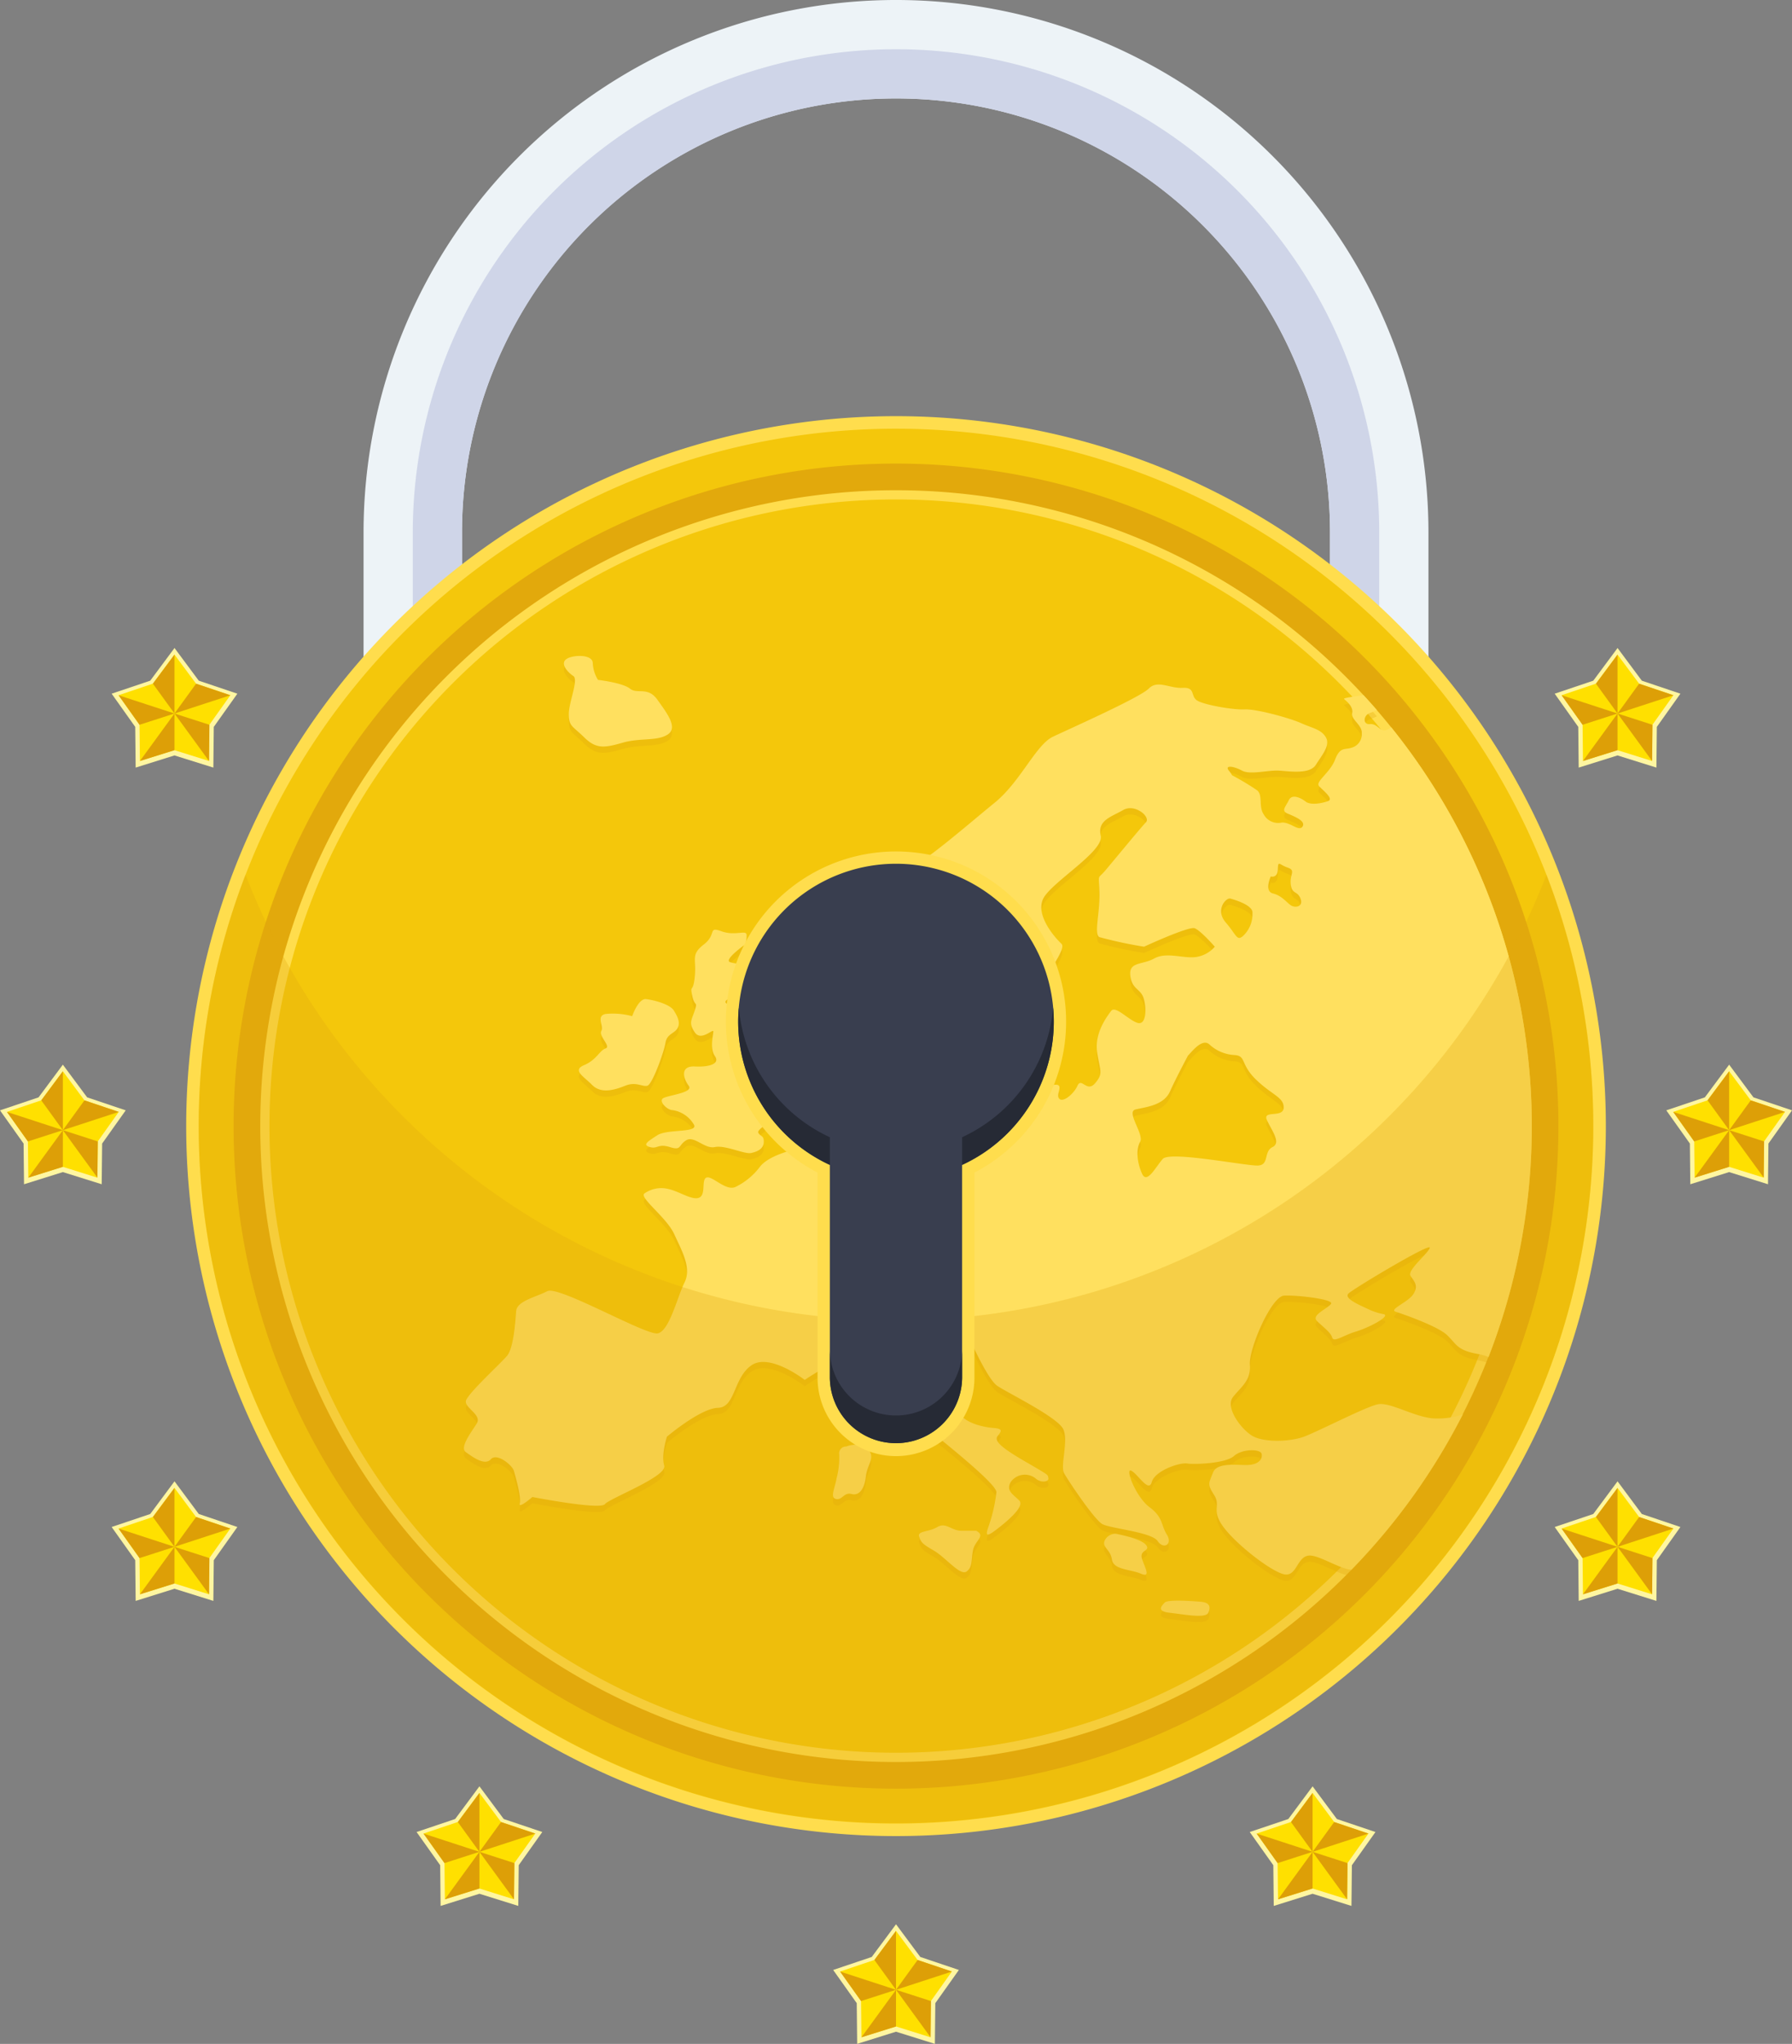
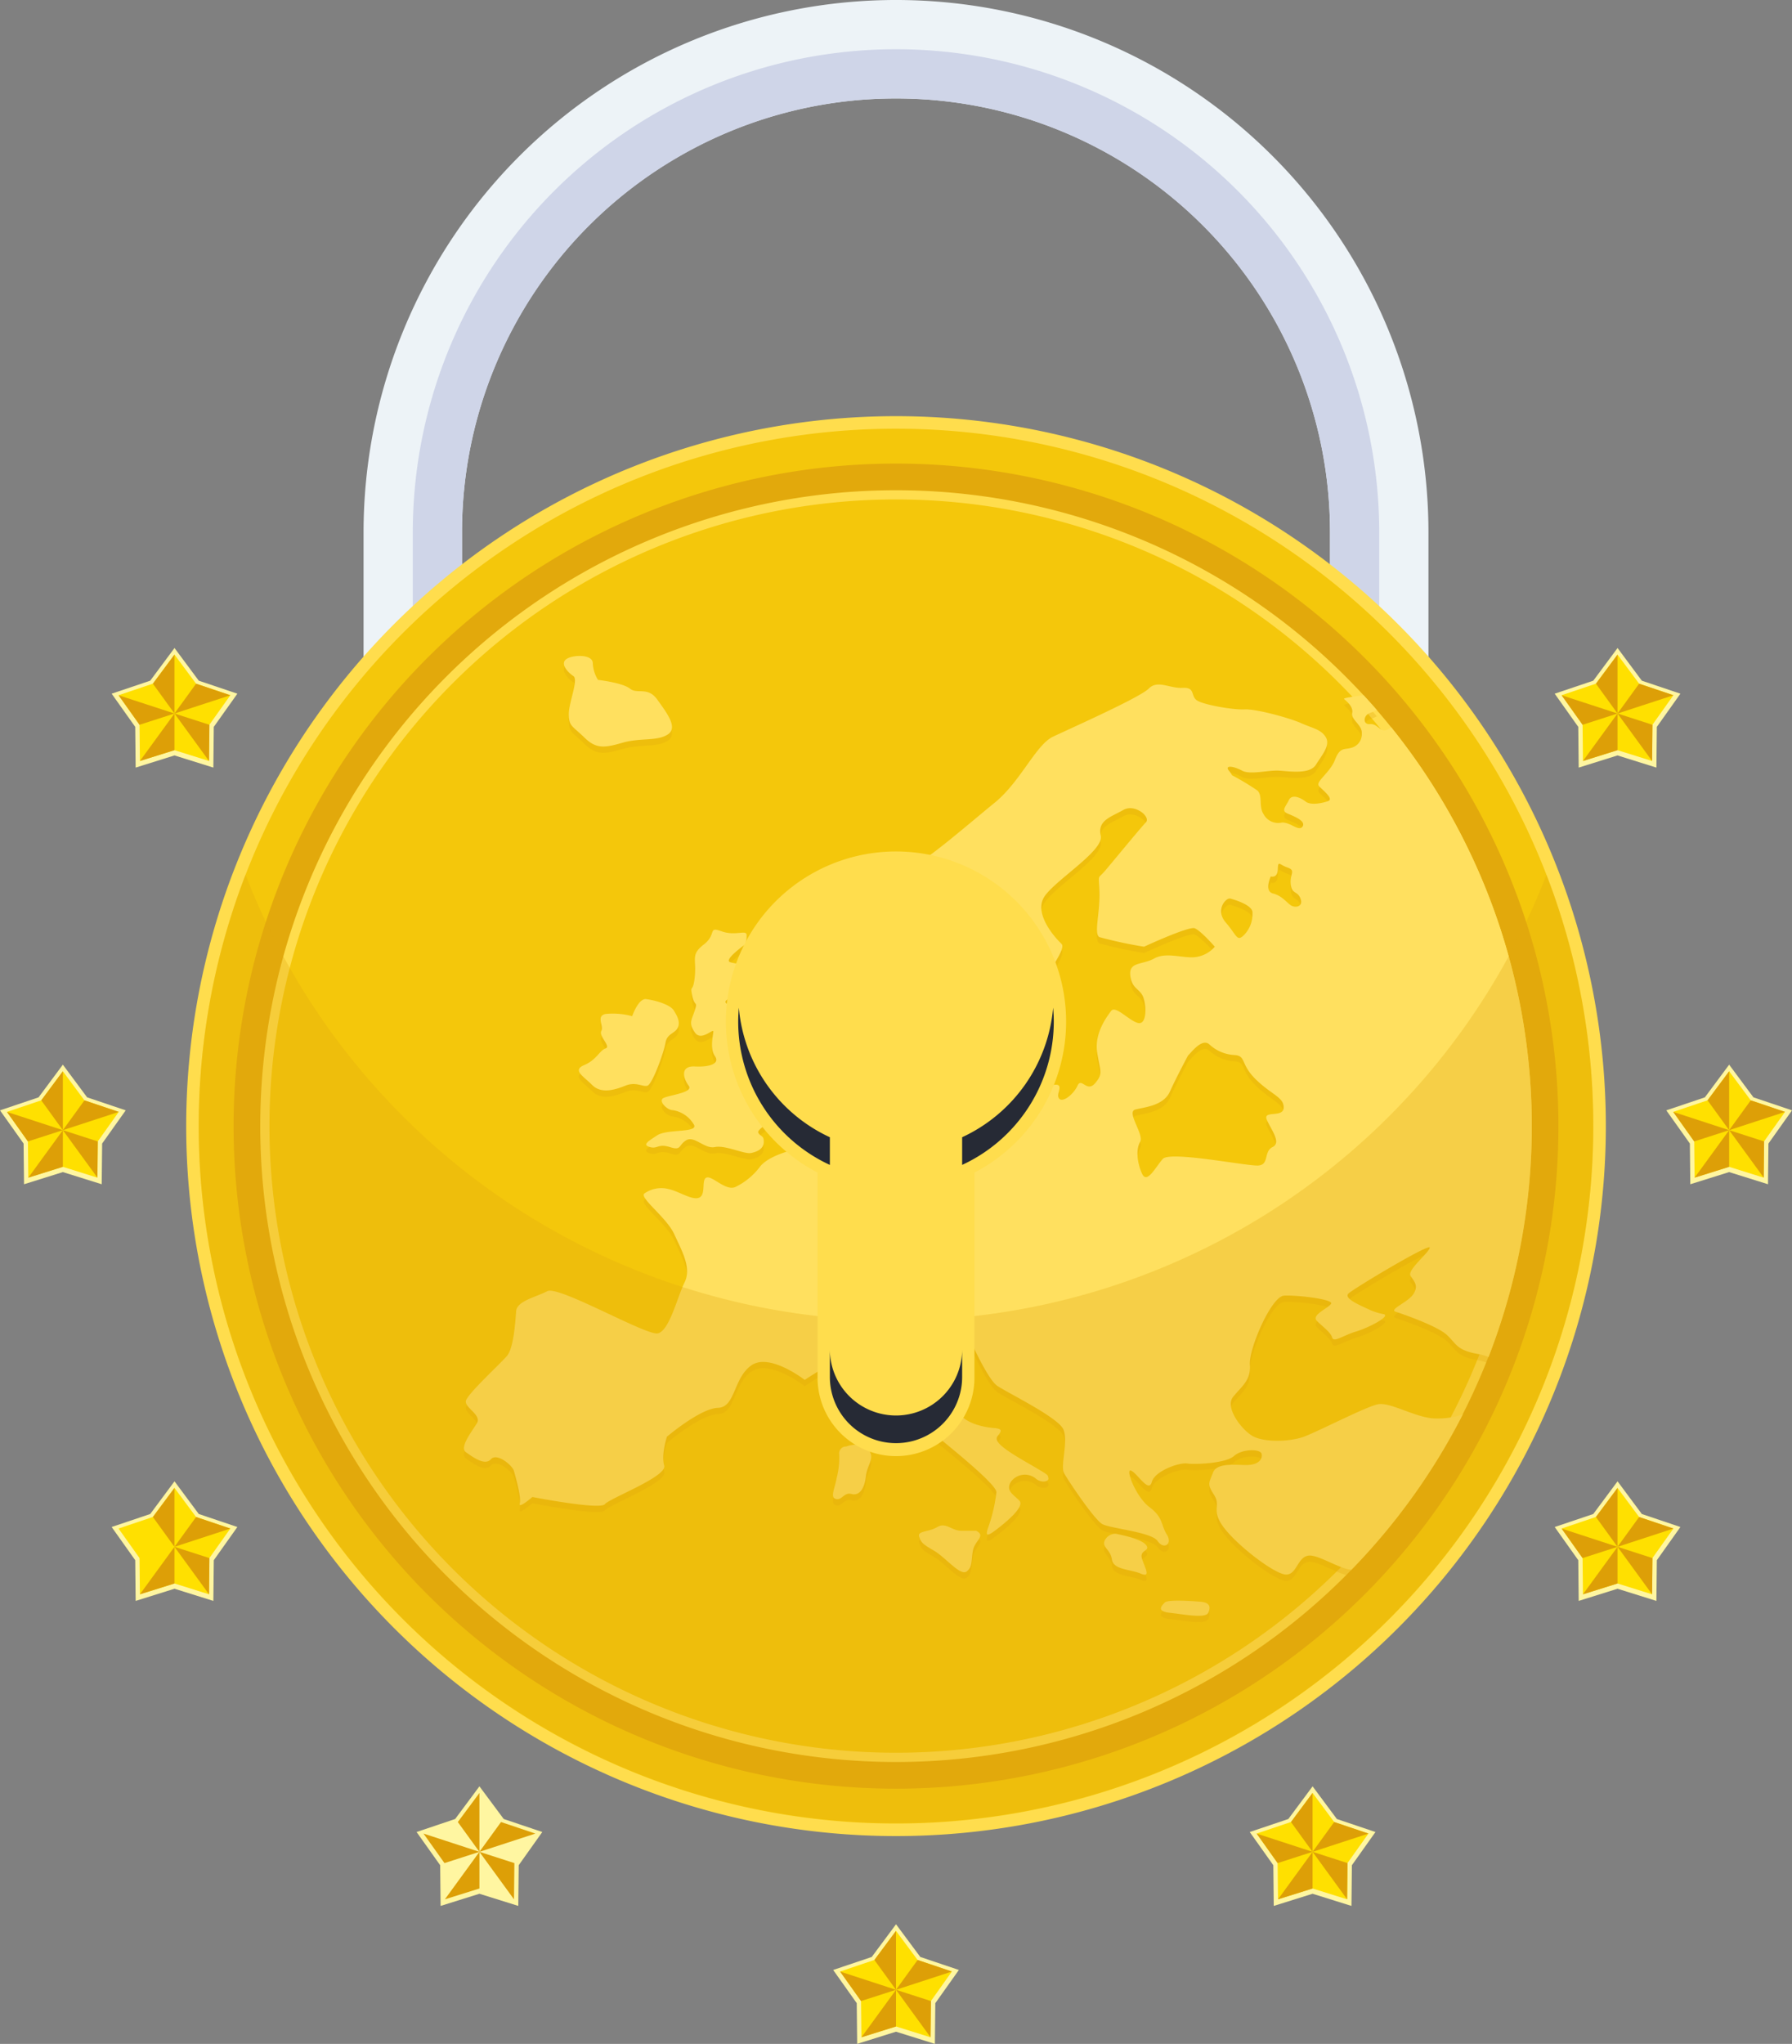
<svg xmlns="http://www.w3.org/2000/svg" id="gsnde-passwortmanagement-grafik" width="276.946" height="315.812" viewBox="0 0 276.946 315.812">
  <rect x="0" y="0" width="276.946" height="315.812" fill="#808080" stroke="none" />
  <defs>
    <clipPath id="clip-path">
      <rect id="Rechteck_85" data-name="Rechteck 85" width="276.946" height="315.812" fill="none" />
    </clipPath>
    <clipPath id="clip-path-3">
      <rect id="Rechteck_82" data-name="Rechteck 82" width="165.033" height="148.324" fill="none" />
    </clipPath>
    <clipPath id="clip-path-4">
      <rect id="Rechteck_83" data-name="Rechteck 83" width="215.523" height="146.625" fill="none" />
    </clipPath>
  </defs>
  <g id="Gruppe_662" data-name="Gruppe 662" clip-path="url(#clip-path)">
    <g id="Gruppe_661" data-name="Gruppe 661">
      <g id="Gruppe_660" data-name="Gruppe 660" clip-path="url(#clip-path)">
        <path id="Pfad_280" data-name="Pfad 280" d="M222.456,143.894H207.243V82.287a67.015,67.015,0,0,0-67.074-67.073A67,67,0,0,0,73.095,82.287v61.606H57.881V82.287a82.287,82.287,0,1,1,164.575,0Z" transform="translate(-1.695)" fill="#edf3f7" />
        <path id="Pfad_281" data-name="Pfad 281" d="M215.079,144.123V82.517a74.68,74.68,0,1,0-149.361,0v61.606h7.607V82.517a67.073,67.073,0,1,1,134.147,0v61.606Z" transform="translate(-1.925 -0.229)" fill="#cfd5e8" />
        <path id="Pfad_282" data-name="Pfad 282" d="M249.044,175.943a109.7,109.7,0,1,1-109.7-109.7,109.7,109.7,0,0,1,109.7,109.7" transform="translate(-0.868 -1.94)" fill="#ffdd4d" />
        <path id="Pfad_283" data-name="Pfad 283" d="M247.161,176A107.762,107.762,0,1,1,139.4,68.24,107.761,107.761,0,0,1,247.161,176" transform="translate(-0.927 -1.999)" fill="#f4c70b" />
        <path id="Pfad_284" data-name="Pfad 284" d="M241.936,176.164A102.373,102.373,0,1,1,139.562,73.791,102.373,102.373,0,0,1,241.936,176.164" transform="translate(-1.089 -2.161)" fill="#e2a90c" />
        <path id="Pfad_285" data-name="Pfad 285" d="M237.94,176.289a98.253,98.253,0,1,1-98.253-98.254,98.253,98.253,0,0,1,98.253,98.254" transform="translate(-1.213 -2.285)" fill="#ffdd4d" />
        <path id="Pfad_286" data-name="Pfad 286" d="M236.556,176.332A96.827,96.827,0,1,1,139.73,79.5a96.827,96.827,0,0,1,96.827,96.827" transform="translate(-1.257 -2.328)" fill="#f4c70b" />
        <g id="Gruppe_656" data-name="Gruppe 656" transform="translate(71.693 102.318)" opacity="0.3" style="mix-blend-mode: multiply;isolation: isolate">
          <g id="Gruppe_655" data-name="Gruppe 655">
            <g id="Gruppe_654" data-name="Gruppe 654" clip-path="url(#clip-path-3)">
              <path id="Pfad_287" data-name="Pfad 287" d="M92.465,168.623c1.906-.809,2.353-2.249,3.272-2.557s-1.064-1.888-.644-2.7-.847-2.291.644-2.635a11.509,11.509,0,0,1,4.126.341s.953-2.774,2.153-2.635,3.808.81,4.331,1.836c.168.328,1.048,1.5.591,2.52s-1.685.911-1.929,2.395-2.028,6.406-2.792,6.629-1.736-.68-3.421,0-3.745,1.268-5.114-.111-3.127-2.276-1.219-3.084M134,224.365c.583.8.93,2.38,1.556.676s1.654-2.636,1.311-4a13.323,13.323,0,0,1-.3-2.226.478.478,0,0,0-.825-.3,6.689,6.689,0,0,1-1.187,1.038c-.892.559-.421.184-.652,2.038s-.482,1.971.1,2.769m54.889,28.9c.416-.913.257-1.594-1.206-1.71-.339-.027-5-.434-5.518.124s-1.317,1.355.8,1.586,5.509.913,5.925,0m-42.385-9.6c1.788,1.035,4.039,3.925,5.027,3.223s.694-1.871,1.012-3.343,2.015-2.158.481-2.958h-2.3c-1.516,0-2.371-1.371-3.714-.571s-3.117.571-2.8,1.485.509,1.129,2.3,2.164m32.743-.9c-.8-1.02-4.7-1.721-4.7-1.721a1.891,1.891,0,0,0-1.675,1.063c-.443,1.063.9,1.336,1.127,2.931s2.856,1.49,4.454,2.173.687-.8.2-2.268,1.4-1.158.6-2.178m-47.9-7.085c.955.223,1.227-1.083,2.4-.773s1.988-.76,2.211-2.681,1.348-2.719.557-3.976-2.707-1.039-3.57-.68a1.063,1.063,0,0,0-1.1,1.241,12.6,12.6,0,0,1-.4,3.652c-.288,1.613-1.056,3-.1,3.218m79.665,10.938c-1.966-.165-5.249-2.448-6.709-2.181-1.685.309-1.743,3-3.452,2.913s-7.2-4.25-9.442-7.106-.5-3.428-1.613-5.164-.831-1.8-.175-3.5,4.142-1.045,5.6-1.17,2.08-.9,1.908-1.7-3.028-.8-4.275.329-5.974,1.341-7.224,1.156-5.009,1.142-5.479,2.866-2.158-1.267-3.17-1.751.67,4.026,2.823,5.635,1.732,2.733,2.675,4.227-.487,2.389-1.425,1-7.287-1.927-8.537-2.612-5.324-6.778-5.927-7.889.7-4.9-.1-6.744S158,219.338,156.3,218.2s-4.867-8.578-5.255-9.415-3.55.726-4.438,2.615-.025,4.051,2.763,6.218.3,1.832.766,4.063,4.1,2.909,5.561,3.019,1.28.461.653,1.235.627,1.854,4.376,4.023,3.334,1.944,3.459,2.5-1.152.813-2.021,0a2.672,2.672,0,0,0-3.8.6c-.789,1.381.447,1.932,1.339,2.875s-2.149,3.4-3.649,4.54-1.585.8-1.149-.456a24.222,24.222,0,0,0,1.249-5.386c.085-1.617-13.452-11.979-15.859-13.913s-1.154-6.072-3.52-7.441-10.248,4-10.248,4-5.418-4.224-8.239-2.251-2.434,6.481-5.172,6.565-7.879,4.454-7.879,4.454-.92,2.774-.426,4.469-8.418,5.04-9.171,5.964-11.2-1.11-11.2-1.11-2.227,1.934-1.953.991-.678-4.227-.915-5.057-2.618-2.826-3.554-1.765-2.834-.376-3.862-1.1.914-3.161,1.7-4.451-1.817-2.366-1.7-3.414,5.369-5.807,6.38-7.033,1.274-5.286,1.393-6.881,3.079-2.174,4.815-3.093,15.278,6.889,17.072,6.52,3.013-5.6,4.139-7.867-.441-4.932-1.6-7.475-5.351-5.568-4.632-6.25a4.5,4.5,0,0,1,3.818-.693c1.566.337,3.69,1.833,4.732,1.288s.214-2.883,1.137-3.092,2.962,2.151,4.42,1.464a10.431,10.431,0,0,0,3.822-3.174c1.282-1.577,4.545-2.536,6.981-2.994s1.79-1.713,3.114-3.994,1.646-1.261,5.818-2.4,1.883-.456,3.17.2,2.254-.883,3.054-2.709-.115-2.4-.913-4.239-.572-2.046-.123-3.935.579-2.109,1.993-2.491,2.814-1.9,3.867-2.59.317,1.143-.3,2.3,0,1.579.4,2.368-.354,1.27-.8,1.477a9.817,9.817,0,0,0-2.065,3.883c0,.779,1.822,4.134,2.167,4.942s1.94.22,4.124-1.034,3.186,1.826,4.313,2.518,7.328-3.091,9.955-3.772.892,1.1,1.394,1.924,2.262-.557,2.885-1.924,1.434,1.138,2.727-.388.763-1.787.314-4.762,1.476-5.479,2.147-6.393,2.642,1.372,4.061,1.824,1.438-2.28.973-3.79-1.82-1.346-2.061-3.517,1.839-1.6,3.7-2.635,4.424.007,6.346-.206a4.756,4.756,0,0,0,3.014-1.61s-2.194-2.518-3.12-2.853-7.815,2.853-7.815,2.853a66.081,66.081,0,0,1-6.893-1.48c-.9-.447.1-3.78,0-6.875s-.36-1.932.9-3.417,5.483-6.626,6.278-7.448-1.708-2.948-3.51-1.9-4.026,1.575-3.471,3.971-7.637,7.2-8.883,9.715,1.7,5.94,2.813,6.98-4.88,7.3-4.628,11.545-5.164,3.865-5.521,5.365-2.841,2.613-3.867,2.132-.916-4.089-.339-5.27-2.863-8.758-3.12-10.264-3.741,1.964-5.932,3.226-4.663-1.719-5.726-2.624,1.634-3.664,1.008-7.762.4-6.07,3.614-7.4,10.15-7.471,14.168-10.725,6.379-8.968,9.04-10.224,13.446-6.056,14.808-7.44,3.208.012,5.225-.1,1.181,1.25,2.212,1.936,5.6,1.485,7.383,1.393,7.009,1.349,8.737,2.132,3.069.931,3.8,2.182-.613,2.747-1.541,4.239-3.984,1.021-5.669.908-4.484.685-5.745,0-2.737-.914-2.04,0a3.523,3.523,0,0,1,.493.708,41.6,41.6,0,0,1,3.863,2.32c.942.743.214,2.5,1.017,3.7a2.545,2.545,0,0,0,2.812,1.295c1.343-.089,2.656,1.461,3.208.615s-1.239-1.554-2.3-2-.313-1.036.175-2.069,1.855-.373,2.624.224,2.6.237,3.472-.1-.757-1.6-1.412-2.288,1.683-2.056,2.46-4.093,1.508-1.5,2.536-1.848a2.146,2.146,0,0,0,1.6-2.21c.115-1.3-1.713-2.13-1.485-3.158s-1.028-1.942-1.256-2.169c-.168-.165,1.744-.4,3.006-.593.7.758,1.39,1.522,2.065,2.3a7.554,7.554,0,0,1-1.073.46c-1.028.342-1.143,1.828,0,1.715s1.6,1.255,2.513.925a3.609,3.609,0,0,0,.787-.423,98.358,98.358,0,0,1,15.033,97.3,7.751,7.751,0,0,0-1.655-.478c-3.313-.579-3.313-1.591-4.8-2.957s-6.74-3.2-7.882-3.561,1.941-1.472,2.741-2.768.115-1.9-.456-2.783,2.741-3.46,2.97-4.343-11.882,6.367-12.567,7.075,1.256,1.577,3.073,2.417a9.039,9.039,0,0,0,2.41.773c1.028.356-2.513,2.157-4.341,2.687s-3.428,1.755-3.66.925-1.481-1.683-2.375-2.59,1.807-1.949,2.21-2.64-5.316-1.366-7.276-1.249-5.464,8.224-5.279,10.674-1.328,3.376-2.605,4.988,1.277,5.015,3.013,6.023,5.741.933,7.979.1,9.592-4.652,11.419-5,5.37,1.837,8.34,2.168a12.187,12.187,0,0,0,4.765-.6,98.533,98.533,0,0,1-17.22,24.006M198.884,142.111c1.39.342,2.079,1.362,2.763,1.823s1.987.234,1.507-1.023-1.31-.617-1.507-2.2.85-2.14-.489-2.6-1.458-1.177-1.513.269-1.092,1.1-1.092,1.1-1.058,2.285.332,2.628M191.6,146.6c1.724,1.979,1.7,3.046,2.826,1.927a4.628,4.628,0,0,0,1.3-3.4c.136-1.321-3.4-2.218-3.4-2.218-.638-.228-2.445,1.712-.721,3.693m5.022,37.546c1.721-.116.793-2.169,2.209-2.855s-.274-2.741-.9-4.236,2.571-.218,2.611-1.839-1.753-1.922-4.241-4.316-1.51-3.661-3.293-3.821a6.168,6.168,0,0,1-3.967-1.664c-1.178-1.024-2.933,1.481-3.265,1.71,0,0-1.84,3.427-2.811,5.594s-3.827,2.4-5.326,2.768,1.386,3.861.718,5.007-.475,3.195.294,4.9,2.087-1.017,3.219-2.274,13.034,1.143,14.754,1.027M92.465,118.007c1.863,1.83,3.164,1.6,5.924.81s5.242-.194,6.937-1.248-.1-3.333-1.578-5.409-3.093-.78-4.234-1.7-4.932-1.347-4.932-1.347a5.318,5.318,0,0,1-.806-2.589c-.025-1.433-3.174-1.309-4.118-.6s.258,2.034,1.111,2.589-.739,4.128-.7,5.964.536,1.707,2.4,3.536m29.929,58.508c.6-.668-.033-1.16-1.085-2.409s-1.918-.921-1.665-1.381-.025-2.625-.269-5.179-.59-1.386-2.2-1.572-.072-3.3.008-5.015-1.907-1.256-2.72-1.828,1.27-1.142,2.418-1.618,1.593-2.494,1.915-3.421-2.835-1.015-3.825-1.38,2.349-2.728,2.349-2.728a3.828,3.828,0,0,0,.221-1.454c-.017-.891-1.7.206-3.877-.581s-.675.445-2.729,2.036-1.144,2.179-1.394,4.907-.779,1.156-.409,2.978.886.806.409,2.289-1.008,1.944,0,3.416,2.912-.745,2.863-.1-.557,2.624.248,3.773-.806,1.707-3.111,1.591-1.807,1.829-.948,2.976-3.6,1.48-4.063,2.021.793,1.752,1.6,1.752a4.594,4.594,0,0,1,3.207,2.132c1.034,1.454-4,.716-5.6,1.751s-2.293,1.478-1.134,1.821,1.24-.571,3.078,0,1.246-.228,2.5-1.035,2.857,1.377,4.461,1.035,4.564,1.143,5.615.914,1.92-.685,1.939-1.709-.476-.8-.834-1.39,2.414-1.927,3.019-2.595" transform="translate(-73.856 -105.405)" fill="#e2a90c" />
            </g>
          </g>
        </g>
        <path id="Pfad_288" data-name="Pfad 288" d="M92.465,167.623c1.906-.809,2.353-2.249,3.272-2.557s-1.064-1.888-.644-2.7-.847-2.291.644-2.635a11.509,11.509,0,0,1,4.126.341s.953-2.774,2.153-2.635,3.808.81,4.331,1.836c.168.328,1.048,1.5.591,2.52s-1.685.911-1.929,2.395-2.028,6.406-2.792,6.629-1.736-.68-3.421,0-3.745,1.268-5.114-.111-3.127-2.276-1.219-3.084M134,223.365c.583.8.93,2.38,1.556.676s1.654-2.636,1.311-4a13.322,13.322,0,0,1-.3-2.226.478.478,0,0,0-.825-.3,6.687,6.687,0,0,1-1.187,1.038c-.892.559-.421.184-.652,2.039s-.482,1.971.1,2.769m54.889,28.9c.416-.913.257-1.594-1.206-1.71-.339-.027-5-.434-5.518.124s-1.317,1.355.8,1.586,5.509.913,5.925,0m-42.385-9.6c1.788,1.035,4.039,3.925,5.027,3.223s.694-1.871,1.012-3.343,2.015-2.158.481-2.958h-2.3c-1.516,0-2.371-1.371-3.714-.571s-3.117.571-2.8,1.485.509,1.129,2.3,2.164m32.743-.9c-.8-1.02-4.7-1.721-4.7-1.721a1.891,1.891,0,0,0-1.675,1.063c-.443,1.063.9,1.336,1.127,2.931s2.856,1.49,4.454,2.173.687-.8.2-2.268,1.4-1.158.6-2.178m-47.9-7.085c.955.223,1.227-1.083,2.4-.773s1.988-.76,2.211-2.681,1.348-2.719.557-3.976-2.707-1.039-3.57-.681a1.063,1.063,0,0,0-1.1,1.241,12.6,12.6,0,0,1-.4,3.652c-.288,1.613-1.056,3-.1,3.218m79.665,10.938c-1.966-.165-5.249-2.448-6.709-2.181-1.685.309-1.743,3-3.452,2.913s-7.2-4.25-9.442-7.106-.5-3.428-1.613-5.164-.831-1.8-.175-3.5,4.142-1.044,5.6-1.17,2.08-.9,1.908-1.7-3.028-.8-4.275.329-5.974,1.341-7.224,1.156-5.009,1.142-5.479,2.866-2.158-1.267-3.17-1.751.67,4.026,2.823,5.635,1.732,2.733,2.675,4.227-.487,2.389-1.425,1-7.287-1.927-8.537-2.612-5.324-6.778-5.927-7.889.7-4.9-.1-6.744S158,218.338,156.3,217.2s-4.867-8.578-5.255-9.415-3.55.726-4.438,2.615-.025,4.051,2.763,6.218.3,1.832.766,4.063,4.1,2.909,5.561,3.019,1.28.461.653,1.235.627,1.854,4.376,4.023,3.334,1.944,3.459,2.5-1.152.813-2.021,0a2.672,2.672,0,0,0-3.8.6c-.789,1.381.447,1.932,1.339,2.875s-2.149,3.4-3.649,4.54-1.585.8-1.149-.456a24.222,24.222,0,0,0,1.249-5.387c.085-1.617-13.452-11.979-15.859-13.913s-1.154-6.072-3.52-7.441-10.248,4-10.248,4-5.418-4.224-8.239-2.251-2.434,6.481-5.172,6.565-7.879,4.454-7.879,4.454-.92,2.774-.426,4.469-8.418,5.04-9.171,5.964-11.2-1.11-11.2-1.11-2.227,1.934-1.953.991-.678-4.227-.915-5.057-2.618-2.826-3.554-1.765-2.834-.376-3.862-1.1.914-3.161,1.7-4.451-1.817-2.366-1.7-3.414,5.369-5.807,6.38-7.033,1.274-5.286,1.393-6.881,3.079-2.174,4.815-3.093,15.278,6.889,17.072,6.52,3.013-5.6,4.139-7.867-.441-4.932-1.6-7.475-5.351-5.568-4.632-6.25a4.5,4.5,0,0,1,3.818-.693c1.566.337,3.69,1.833,4.732,1.288s.214-2.883,1.137-3.092,2.962,2.151,4.42,1.464a10.431,10.431,0,0,0,3.822-3.174c1.282-1.577,4.545-2.536,6.981-2.994s1.79-1.713,3.114-3.993,1.646-1.261,5.818-2.4,1.883-.456,3.17.2,2.254-.883,3.054-2.709-.115-2.4-.913-4.239-.572-2.046-.123-3.935.579-2.109,1.993-2.491,2.814-1.9,3.867-2.59.317,1.143-.3,2.3,0,1.579.4,2.368-.354,1.27-.8,1.477a9.817,9.817,0,0,0-2.065,3.883c0,.779,1.822,4.134,2.167,4.942s1.94.22,4.124-1.034,3.186,1.826,4.313,2.518,7.328-3.091,9.955-3.772.892,1.1,1.394,1.924,2.262-.557,2.885-1.924,1.434,1.138,2.727-.388.763-1.787.314-4.762,1.476-5.479,2.147-6.393,2.642,1.372,4.061,1.824,1.438-2.28.973-3.79-1.82-1.346-2.061-3.517,1.839-1.6,3.7-2.635,4.424.007,6.346-.206a4.756,4.756,0,0,0,3.014-1.61s-2.194-2.518-3.12-2.853-7.815,2.853-7.815,2.853a66.081,66.081,0,0,1-6.893-1.48c-.9-.447.1-3.78,0-6.875s-.36-1.932.9-3.417,5.483-6.626,6.278-7.448-1.708-2.948-3.51-1.9-4.026,1.575-3.471,3.971-7.637,7.2-8.883,9.715,1.7,5.94,2.813,6.98-4.88,7.3-4.628,11.545-5.164,3.865-5.521,5.365-2.841,2.613-3.867,2.132-.916-4.089-.339-5.27-2.863-8.758-3.12-10.264-3.741,1.964-5.932,3.226-4.663-1.719-5.726-2.624,1.634-3.664,1.008-7.762.4-6.07,3.614-7.4,10.15-7.471,14.168-10.725,6.379-8.968,9.04-10.224,13.446-6.056,14.808-7.44,3.208.012,5.225-.1,1.181,1.25,2.212,1.936,5.6,1.485,7.383,1.393,7.009,1.349,8.737,2.132,3.069.931,3.8,2.182-.613,2.747-1.541,4.239-3.984,1.021-5.669.908-4.484.685-5.745,0-2.737-.914-2.04,0a3.523,3.523,0,0,1,.493.708,41.6,41.6,0,0,1,3.863,2.32c.942.743.214,2.5,1.017,3.7a2.545,2.545,0,0,0,2.812,1.295c1.343-.089,2.656,1.461,3.208.615s-1.239-1.554-2.3-2-.313-1.036.175-2.069,1.855-.373,2.624.224,2.6.237,3.472-.1-.757-1.6-1.412-2.288,1.683-2.056,2.46-4.093,1.508-1.5,2.536-1.848a2.146,2.146,0,0,0,1.6-2.21c.115-1.3-1.713-2.13-1.485-3.158s-1.028-1.942-1.256-2.169c-.168-.165,1.744-.4,3.006-.593.7.758,1.39,1.522,2.065,2.3a7.551,7.551,0,0,1-1.073.46c-1.028.342-1.143,1.828,0,1.715s1.6,1.255,2.513.925a3.609,3.609,0,0,0,.787-.423,98.358,98.358,0,0,1,15.033,97.3,7.751,7.751,0,0,0-1.655-.478c-3.313-.579-3.313-1.591-4.8-2.957s-6.74-3.2-7.882-3.561,1.941-1.472,2.741-2.768.115-1.9-.456-2.783,2.741-3.46,2.97-4.343-11.882,6.367-12.567,7.075,1.256,1.577,3.073,2.417a9.039,9.039,0,0,0,2.41.773c1.028.356-2.513,2.157-4.341,2.687s-3.428,1.755-3.66.925-1.481-1.683-2.375-2.59,1.807-1.949,2.21-2.64-5.316-1.366-7.276-1.249-5.464,8.224-5.279,10.674-1.328,3.376-2.605,4.988,1.277,5.015,3.013,6.023,5.741.933,7.979.1,9.592-4.652,11.419-5,5.37,1.837,8.34,2.168a12.186,12.186,0,0,0,4.765-.6,98.533,98.533,0,0,1-17.22,24.006M198.884,141.111c1.39.342,2.079,1.362,2.763,1.823s1.987.234,1.507-1.023-1.31-.617-1.507-2.2.85-2.14-.489-2.6-1.458-1.177-1.513.269-1.092,1.1-1.092,1.1-1.058,2.285.332,2.628M191.6,145.6c1.724,1.979,1.7,3.046,2.826,1.927a4.628,4.628,0,0,0,1.3-3.4c.136-1.321-3.4-2.218-3.4-2.218-.638-.228-2.445,1.712-.721,3.693m5.022,37.546c1.721-.116.793-2.169,2.209-2.855s-.274-2.741-.9-4.236,2.571-.218,2.611-1.839-1.753-1.922-4.241-4.316-1.51-3.661-3.293-3.821a6.168,6.168,0,0,1-3.967-1.664c-1.178-1.024-2.933,1.481-3.265,1.71,0,0-1.84,3.427-2.811,5.594s-3.827,2.4-5.326,2.768,1.386,3.861.718,5.007-.475,3.195.294,4.9,2.087-1.017,3.219-2.274,13.034,1.143,14.754,1.027M92.465,117.007c1.863,1.83,3.164,1.6,5.924.81s5.242-.194,6.937-1.248-.1-3.333-1.578-5.409-3.093-.78-4.234-1.7-4.932-1.347-4.932-1.347a5.318,5.318,0,0,1-.806-2.589c-.025-1.433-3.174-1.309-4.118-.6s.258,2.034,1.111,2.589-.739,4.128-.7,5.964.536,1.707,2.4,3.536m29.929,58.508c.6-.668-.033-1.16-1.085-2.409s-1.918-.921-1.665-1.381-.025-2.625-.269-5.179-.59-1.386-2.2-1.572-.072-3.3.008-5.015-1.907-1.256-2.72-1.828,1.27-1.142,2.418-1.618,1.593-2.494,1.915-3.421-2.835-1.015-3.825-1.38,2.349-2.728,2.349-2.728a3.828,3.828,0,0,0,.221-1.454c-.017-.891-1.7.206-3.877-.581s-.675.445-2.729,2.036-1.144,2.179-1.394,4.907-.779,1.156-.409,2.978.886.806.409,2.289-1.008,1.944,0,3.416,2.912-.745,2.863-.1-.557,2.624.248,3.773-.806,1.707-3.111,1.591-1.807,1.829-.948,2.976-3.6,1.48-4.063,2.021.793,1.752,1.6,1.752a4.594,4.594,0,0,1,3.207,2.132c1.034,1.454-4,.716-5.6,1.751s-2.293,1.478-1.134,1.821,1.24-.571,3.078,0,1.246-.228,2.5-1.035,2.857,1.377,4.461,1.035,4.564,1.143,5.615.914,1.92-.685,1.939-1.709-.476-.8-.834-1.39,2.414-1.927,3.019-2.595" transform="translate(-2.163 -3.058)" fill="#ffe05f" />
        <g id="Gruppe_659" data-name="Gruppe 659" transform="translate(30.712 135.14)" opacity="0.3" style="mix-blend-mode: multiply;isolation: isolate">
          <g id="Gruppe_658" data-name="Gruppe 658">
            <g id="Gruppe_657" data-name="Gruppe 657" clip-path="url(#clip-path-4)">
              <path id="Pfad_289" data-name="Pfad 289" d="M139.4,208.114a107.793,107.793,0,0,1-100.534-68.9,107.762,107.762,0,1,0,201.068,0,107.793,107.793,0,0,1-100.534,68.9" transform="translate(-31.638 -139.217)" fill="#e2a90c" />
            </g>
          </g>
        </g>
        <path id="Pfad_290" data-name="Pfad 290" d="M141.858,135.532a26.29,26.29,0,0,0-12.123,49.619v31.688a12.123,12.123,0,0,0,24.246,0V185.151a26.29,26.29,0,0,0-12.123-49.619" transform="translate(-3.385 -3.969)" fill="#ffdd4d" />
-         <path id="Pfad_291" data-name="Pfad 291" d="M166.3,161.88a24.389,24.389,0,1,0-34.611,22.143V216.9a10.222,10.222,0,0,0,20.443,0V184.023A24.386,24.386,0,0,0,166.3,161.88" transform="translate(-3.442 -4.027)" fill="#393e4f" />
        <path id="Pfad_292" data-name="Pfad 292" d="M152.137,213.293v4.274a10.222,10.222,0,0,1-20.443,0v-4.274a10.222,10.222,0,0,0,20.443,0M131.694,180.42A24.4,24.4,0,0,1,117.626,160.4c-.062.711-.1,1.428-.1,2.154a24.386,24.386,0,0,0,14.168,22.143Zm20.443,0v4.274A24.386,24.386,0,0,0,166.3,162.551c0-.726-.038-1.443-.1-2.154a24.4,24.4,0,0,1-14.068,20.023" transform="translate(-3.442 -4.698)" fill="#262a35" />
        <path id="Pfad_293" data-name="Pfad 293" d="M142.358,322.9l-6,1.879-.068-6.29-3.642-5.129,5.961-2.008,3.753-5.05,3.752,5.05,5.962,2.008-3.642,5.129-.068,6.29Z" transform="translate(-3.885 -8.971)" fill="#fff6a1" />
        <path id="Pfad_294" data-name="Pfad 294" d="M142.39,322.121l-5.341,1.673-.06-5.6-3.24-4.562,5.3-1.787,3.338-4.492,3.337,4.492,5.3,1.787-3.24,4.562-.06,5.6Z" transform="translate(-3.917 -9.002)" fill="#ffe000" />
        <path id="Pfad_295" data-name="Pfad 295" d="M142.55,307.356v9.1l-3.338-4.608Z" transform="translate(-4.077 -9.002)" fill="#dd9f07" />
        <path id="Pfad_296" data-name="Pfad 296" d="M136.99,318.386l5.4-1.741-8.641-2.821Z" transform="translate(-3.917 -9.191)" fill="#dd9f07" />
        <path id="Pfad_297" data-name="Pfad 297" d="M151.292,313.77l-8.641,2.821,3.338-4.607Z" transform="translate(-4.178 -9.137)" fill="#dd9f07" />
        <path id="Pfad_298" data-name="Pfad 298" d="M148.052,318.471l-5.4-1.741,5.341,7.338Z" transform="translate(-4.178 -9.276)" fill="#dd9f07" />
        <path id="Pfad_299" data-name="Pfad 299" d="M142.49,322.4V316.73l-5.341,7.338Z" transform="translate(-4.017 -9.276)" fill="#dd9f07" />
        <path id="Pfad_300" data-name="Pfad 300" d="M257.231,119.747l-6,1.88-.068-6.291-3.642-5.129,5.962-2.008,3.752-5.049,3.752,5.049,5.962,2.008-3.643,5.129-.067,6.291Z" transform="translate(-7.249 -3.021)" fill="#fff6a1" />
        <path id="Pfad_301" data-name="Pfad 301" d="M257.264,118.965l-5.341,1.672-.06-5.6-3.24-4.562,5.3-1.787,3.337-4.491,3.338,4.491,5.3,1.787-3.24,4.562-.06,5.6Z" transform="translate(-7.281 -3.052)" fill="#ffe000" />
        <path id="Pfad_302" data-name="Pfad 302" d="M257.424,104.2v9.1l-3.337-4.608Z" transform="translate(-7.442 -3.052)" fill="#dd9f07" />
        <path id="Pfad_303" data-name="Pfad 303" d="M251.863,115.231l5.4-1.741-8.641-2.821Z" transform="translate(-7.281 -3.241)" fill="#dd9f07" />
        <path id="Pfad_304" data-name="Pfad 304" d="M266.165,110.615l-8.641,2.821,3.338-4.607Z" transform="translate(-7.542 -3.187)" fill="#dd9f07" />
        <path id="Pfad_305" data-name="Pfad 305" d="M262.925,115.316l-5.4-1.741,5.341,7.338Z" transform="translate(-7.542 -3.326)" fill="#dd9f07" />
        <path id="Pfad_306" data-name="Pfad 306" d="M257.363,119.24v-5.665l-5.341,7.337Z" transform="translate(-7.381 -3.326)" fill="#dd9f07" />
        <path id="Pfad_307" data-name="Pfad 307" d="M275,186.069l-6,1.879-.067-6.29-3.643-5.129,5.961-2.008,3.753-5.05,3.753,5.05,5.961,2.008-3.643,5.129-.067,6.29Z" transform="translate(-7.77 -4.963)" fill="#fff6a1" />
        <path id="Pfad_308" data-name="Pfad 308" d="M275.034,185.287l-5.341,1.673-.06-5.6-3.24-4.562,5.3-1.787,3.338-4.491,3.338,4.491,5.3,1.787-3.24,4.562-.06,5.6Z" transform="translate(-7.802 -4.994)" fill="#ffe000" />
        <path id="Pfad_309" data-name="Pfad 309" d="M275.195,170.523v9.1l-3.338-4.608Z" transform="translate(-7.962 -4.994)" fill="#dd9f07" />
        <path id="Pfad_310" data-name="Pfad 310" d="M269.634,181.553l5.4-1.741-8.641-2.821Z" transform="translate(-7.802 -5.184)" fill="#dd9f07" />
        <path id="Pfad_311" data-name="Pfad 311" d="M283.936,176.937l-8.641,2.821,3.338-4.607Z" transform="translate(-8.063 -5.13)" fill="#dd9f07" />
        <path id="Pfad_312" data-name="Pfad 312" d="M280.7,181.638l-5.4-1.741,5.341,7.338Z" transform="translate(-8.063 -5.269)" fill="#dd9f07" />
        <path id="Pfad_313" data-name="Pfad 313" d="M275.134,185.562V179.9l-5.341,7.338Z" transform="translate(-7.901 -5.269)" fill="#dd9f07" />
        <path id="Pfad_314" data-name="Pfad 314" d="M257.231,252.392l-6,1.879-.067-6.29-3.643-5.129,5.962-2.008,3.752-5.05,3.753,5.05,5.961,2.008-3.642,5.129-.068,6.29Z" transform="translate(-7.249 -6.906)" fill="#fff6a1" />
        <path id="Pfad_315" data-name="Pfad 315" d="M257.263,251.609l-5.34,1.672-.061-5.6-3.24-4.562,5.3-1.787,3.337-4.492,3.338,4.492,5.3,1.787-3.24,4.562-.06,5.6Z" transform="translate(-7.281 -6.937)" fill="#ffe000" />
        <path id="Pfad_316" data-name="Pfad 316" d="M257.423,236.845v9.1l-3.337-4.608Z" transform="translate(-7.442 -6.937)" fill="#dd9f07" />
        <path id="Pfad_317" data-name="Pfad 317" d="M251.863,247.875l5.4-1.741-8.641-2.821Z" transform="translate(-7.281 -7.126)" fill="#dd9f07" />
        <path id="Pfad_318" data-name="Pfad 318" d="M266.165,243.258l-8.641,2.821,3.338-4.607Z" transform="translate(-7.542 -7.072)" fill="#dd9f07" />
        <path id="Pfad_319" data-name="Pfad 319" d="M262.925,247.96l-5.4-1.741,5.341,7.338Z" transform="translate(-7.542 -7.211)" fill="#dd9f07" />
        <path id="Pfad_320" data-name="Pfad 320" d="M257.363,251.884v-5.665l-5.34,7.337Z" transform="translate(-7.381 -7.211)" fill="#dd9f07" />
        <path id="Pfad_321" data-name="Pfad 321" d="M208.68,300.943l-6,1.879-.067-6.29-3.643-5.129,5.962-2.008,3.752-5.05,3.752,5.05,5.962,2.008-3.642,5.129-.068,6.29Z" transform="translate(-5.827 -8.328)" fill="#fff6a1" />
        <path id="Pfad_322" data-name="Pfad 322" d="M208.712,300.16l-5.341,1.672-.06-5.6-3.24-4.562,5.3-1.787,3.338-4.491,3.338,4.491,5.3,1.787-3.24,4.562-.06,5.6Z" transform="translate(-5.86 -8.358)" fill="#ffe000" />
        <path id="Pfad_323" data-name="Pfad 323" d="M208.872,285.4v9.1l-3.338-4.608Z" transform="translate(-6.02 -8.358)" fill="#dd9f07" />
        <path id="Pfad_324" data-name="Pfad 324" d="M203.312,296.426l5.4-1.741-8.641-2.821Z" transform="translate(-5.86 -8.548)" fill="#dd9f07" />
        <path id="Pfad_325" data-name="Pfad 325" d="M217.614,291.81l-8.641,2.821,3.338-4.607Z" transform="translate(-6.12 -8.494)" fill="#dd9f07" />
        <path id="Pfad_326" data-name="Pfad 326" d="M214.374,296.511l-5.4-1.741,5.341,7.338Z" transform="translate(-6.12 -8.633)" fill="#dd9f07" />
        <path id="Pfad_327" data-name="Pfad 327" d="M208.812,300.435V294.77l-5.341,7.337Z" transform="translate(-5.959 -8.633)" fill="#dd9f07" />
        <path id="Pfad_328" data-name="Pfad 328" d="M76.036,300.943l-6,1.879-.067-6.29L66.322,291.4l5.962-2.008,3.752-5.05,3.753,5.05L85.75,291.4l-3.642,5.129-.068,6.29Z" transform="translate(-1.942 -8.328)" fill="#fff6a1" />
-         <path id="Pfad_329" data-name="Pfad 329" d="M76.068,300.16l-5.34,1.672-.061-5.6-3.24-4.562,5.3-1.787,3.338-4.491,3.338,4.491,5.3,1.787-3.24,4.562-.06,5.6Z" transform="translate(-1.975 -8.358)" fill="#ffe000" />
        <path id="Pfad_330" data-name="Pfad 330" d="M76.228,285.4v9.1l-3.338-4.608Z" transform="translate(-2.135 -8.358)" fill="#dd9f07" />
        <path id="Pfad_331" data-name="Pfad 331" d="M70.668,296.426l5.4-1.741-8.641-2.821Z" transform="translate(-1.975 -8.548)" fill="#dd9f07" />
        <path id="Pfad_332" data-name="Pfad 332" d="M84.97,291.81l-8.641,2.821,3.338-4.607Z" transform="translate(-2.235 -8.494)" fill="#dd9f07" />
        <path id="Pfad_333" data-name="Pfad 333" d="M81.73,296.511l-5.4-1.741,5.341,7.338Z" transform="translate(-2.235 -8.633)" fill="#dd9f07" />
        <path id="Pfad_334" data-name="Pfad 334" d="M76.168,300.435V294.77l-5.34,7.337Z" transform="translate(-2.074 -8.633)" fill="#dd9f07" />
        <path id="Pfad_335" data-name="Pfad 335" d="M27.485,252.391l-6,1.879-.067-6.29-3.643-5.129,5.962-2.008,3.752-5.049,3.752,5.049,5.962,2.008-3.642,5.129-.068,6.29Z" transform="translate(-0.52 -6.906)" fill="#fff6a1" />
        <path id="Pfad_336" data-name="Pfad 336" d="M27.517,251.609l-5.341,1.672-.06-5.6-3.24-4.562,5.3-1.787,3.338-4.492,3.337,4.492,5.3,1.787-3.24,4.562-.06,5.6Z" transform="translate(-0.553 -6.937)" fill="#ffe000" />
        <path id="Pfad_337" data-name="Pfad 337" d="M27.677,236.845v9.1l-3.338-4.608Z" transform="translate(-0.713 -6.937)" fill="#dd9f07" />
-         <path id="Pfad_338" data-name="Pfad 338" d="M22.117,247.875l5.4-1.741-8.641-2.821Z" transform="translate(-0.553 -7.126)" fill="#dd9f07" />
        <path id="Pfad_339" data-name="Pfad 339" d="M36.419,243.258l-8.641,2.821,3.338-4.607Z" transform="translate(-0.814 -7.072)" fill="#dd9f07" />
        <path id="Pfad_340" data-name="Pfad 340" d="M33.179,247.96l-5.4-1.741,5.341,7.338Z" transform="translate(-0.814 -7.211)" fill="#dd9f07" />
        <path id="Pfad_341" data-name="Pfad 341" d="M27.617,251.884v-5.665l-5.341,7.337Z" transform="translate(-0.652 -7.211)" fill="#dd9f07" />
        <path id="Pfad_342" data-name="Pfad 342" d="M9.714,186.069l-6,1.879-.068-6.29L0,176.529l5.961-2.008,3.753-5.05,3.752,5.05,5.962,2.008-3.643,5.129-.067,6.29Z" transform="translate(0 -4.963)" fill="#fff6a1" />
        <path id="Pfad_343" data-name="Pfad 343" d="M9.746,185.287,4.406,186.96l-.06-5.6L1.105,176.8l5.3-1.787,3.338-4.491,3.338,4.491,5.3,1.787-3.24,4.562-.06,5.6Z" transform="translate(-0.032 -4.994)" fill="#ffe000" />
        <path id="Pfad_344" data-name="Pfad 344" d="M9.906,170.523v9.1l-3.338-4.608Z" transform="translate(-0.192 -4.994)" fill="#dd9f07" />
        <path id="Pfad_345" data-name="Pfad 345" d="M4.346,181.553l5.4-1.741-8.641-2.821Z" transform="translate(-0.032 -5.184)" fill="#dd9f07" />
        <path id="Pfad_346" data-name="Pfad 346" d="M18.648,176.937l-8.641,2.821,3.338-4.607Z" transform="translate(-0.293 -5.13)" fill="#dd9f07" />
        <path id="Pfad_347" data-name="Pfad 347" d="M15.408,181.638l-5.4-1.741,5.341,7.338Z" transform="translate(-0.293 -5.269)" fill="#dd9f07" />
        <path id="Pfad_348" data-name="Pfad 348" d="M9.846,185.562V179.9l-5.341,7.338Z" transform="translate(-0.132 -5.269)" fill="#dd9f07" />
        <path id="Pfad_349" data-name="Pfad 349" d="M27.485,119.747l-6,1.879-.068-6.29-3.642-5.129,5.961-2.008,3.753-5.05,3.752,5.05,5.962,2.008-3.643,5.129-.067,6.29Z" transform="translate(-0.52 -3.021)" fill="#fff6a1" />
        <path id="Pfad_350" data-name="Pfad 350" d="M27.518,118.965l-5.341,1.672-.06-5.6-3.24-4.562,5.3-1.787,3.338-4.491,3.337,4.491,5.3,1.787-3.24,4.562-.061,5.6Z" transform="translate(-0.553 -3.052)" fill="#ffe000" />
        <path id="Pfad_351" data-name="Pfad 351" d="M27.678,104.2v9.1l-3.338-4.608Z" transform="translate(-0.713 -3.052)" fill="#dd9f07" />
        <path id="Pfad_352" data-name="Pfad 352" d="M22.117,115.231l5.4-1.741-8.641-2.821Z" transform="translate(-0.553 -3.241)" fill="#dd9f07" />
        <path id="Pfad_353" data-name="Pfad 353" d="M36.419,110.615l-8.641,2.821,3.338-4.607Z" transform="translate(-0.814 -3.187)" fill="#dd9f07" />
        <path id="Pfad_354" data-name="Pfad 354" d="M33.179,115.316l-5.4-1.741,5.341,7.338Z" transform="translate(-0.814 -3.326)" fill="#dd9f07" />
        <path id="Pfad_355" data-name="Pfad 355" d="M27.617,119.24v-5.665l-5.341,7.337Z" transform="translate(-0.652 -3.326)" fill="#dd9f07" />
      </g>
    </g>
  </g>
</svg>